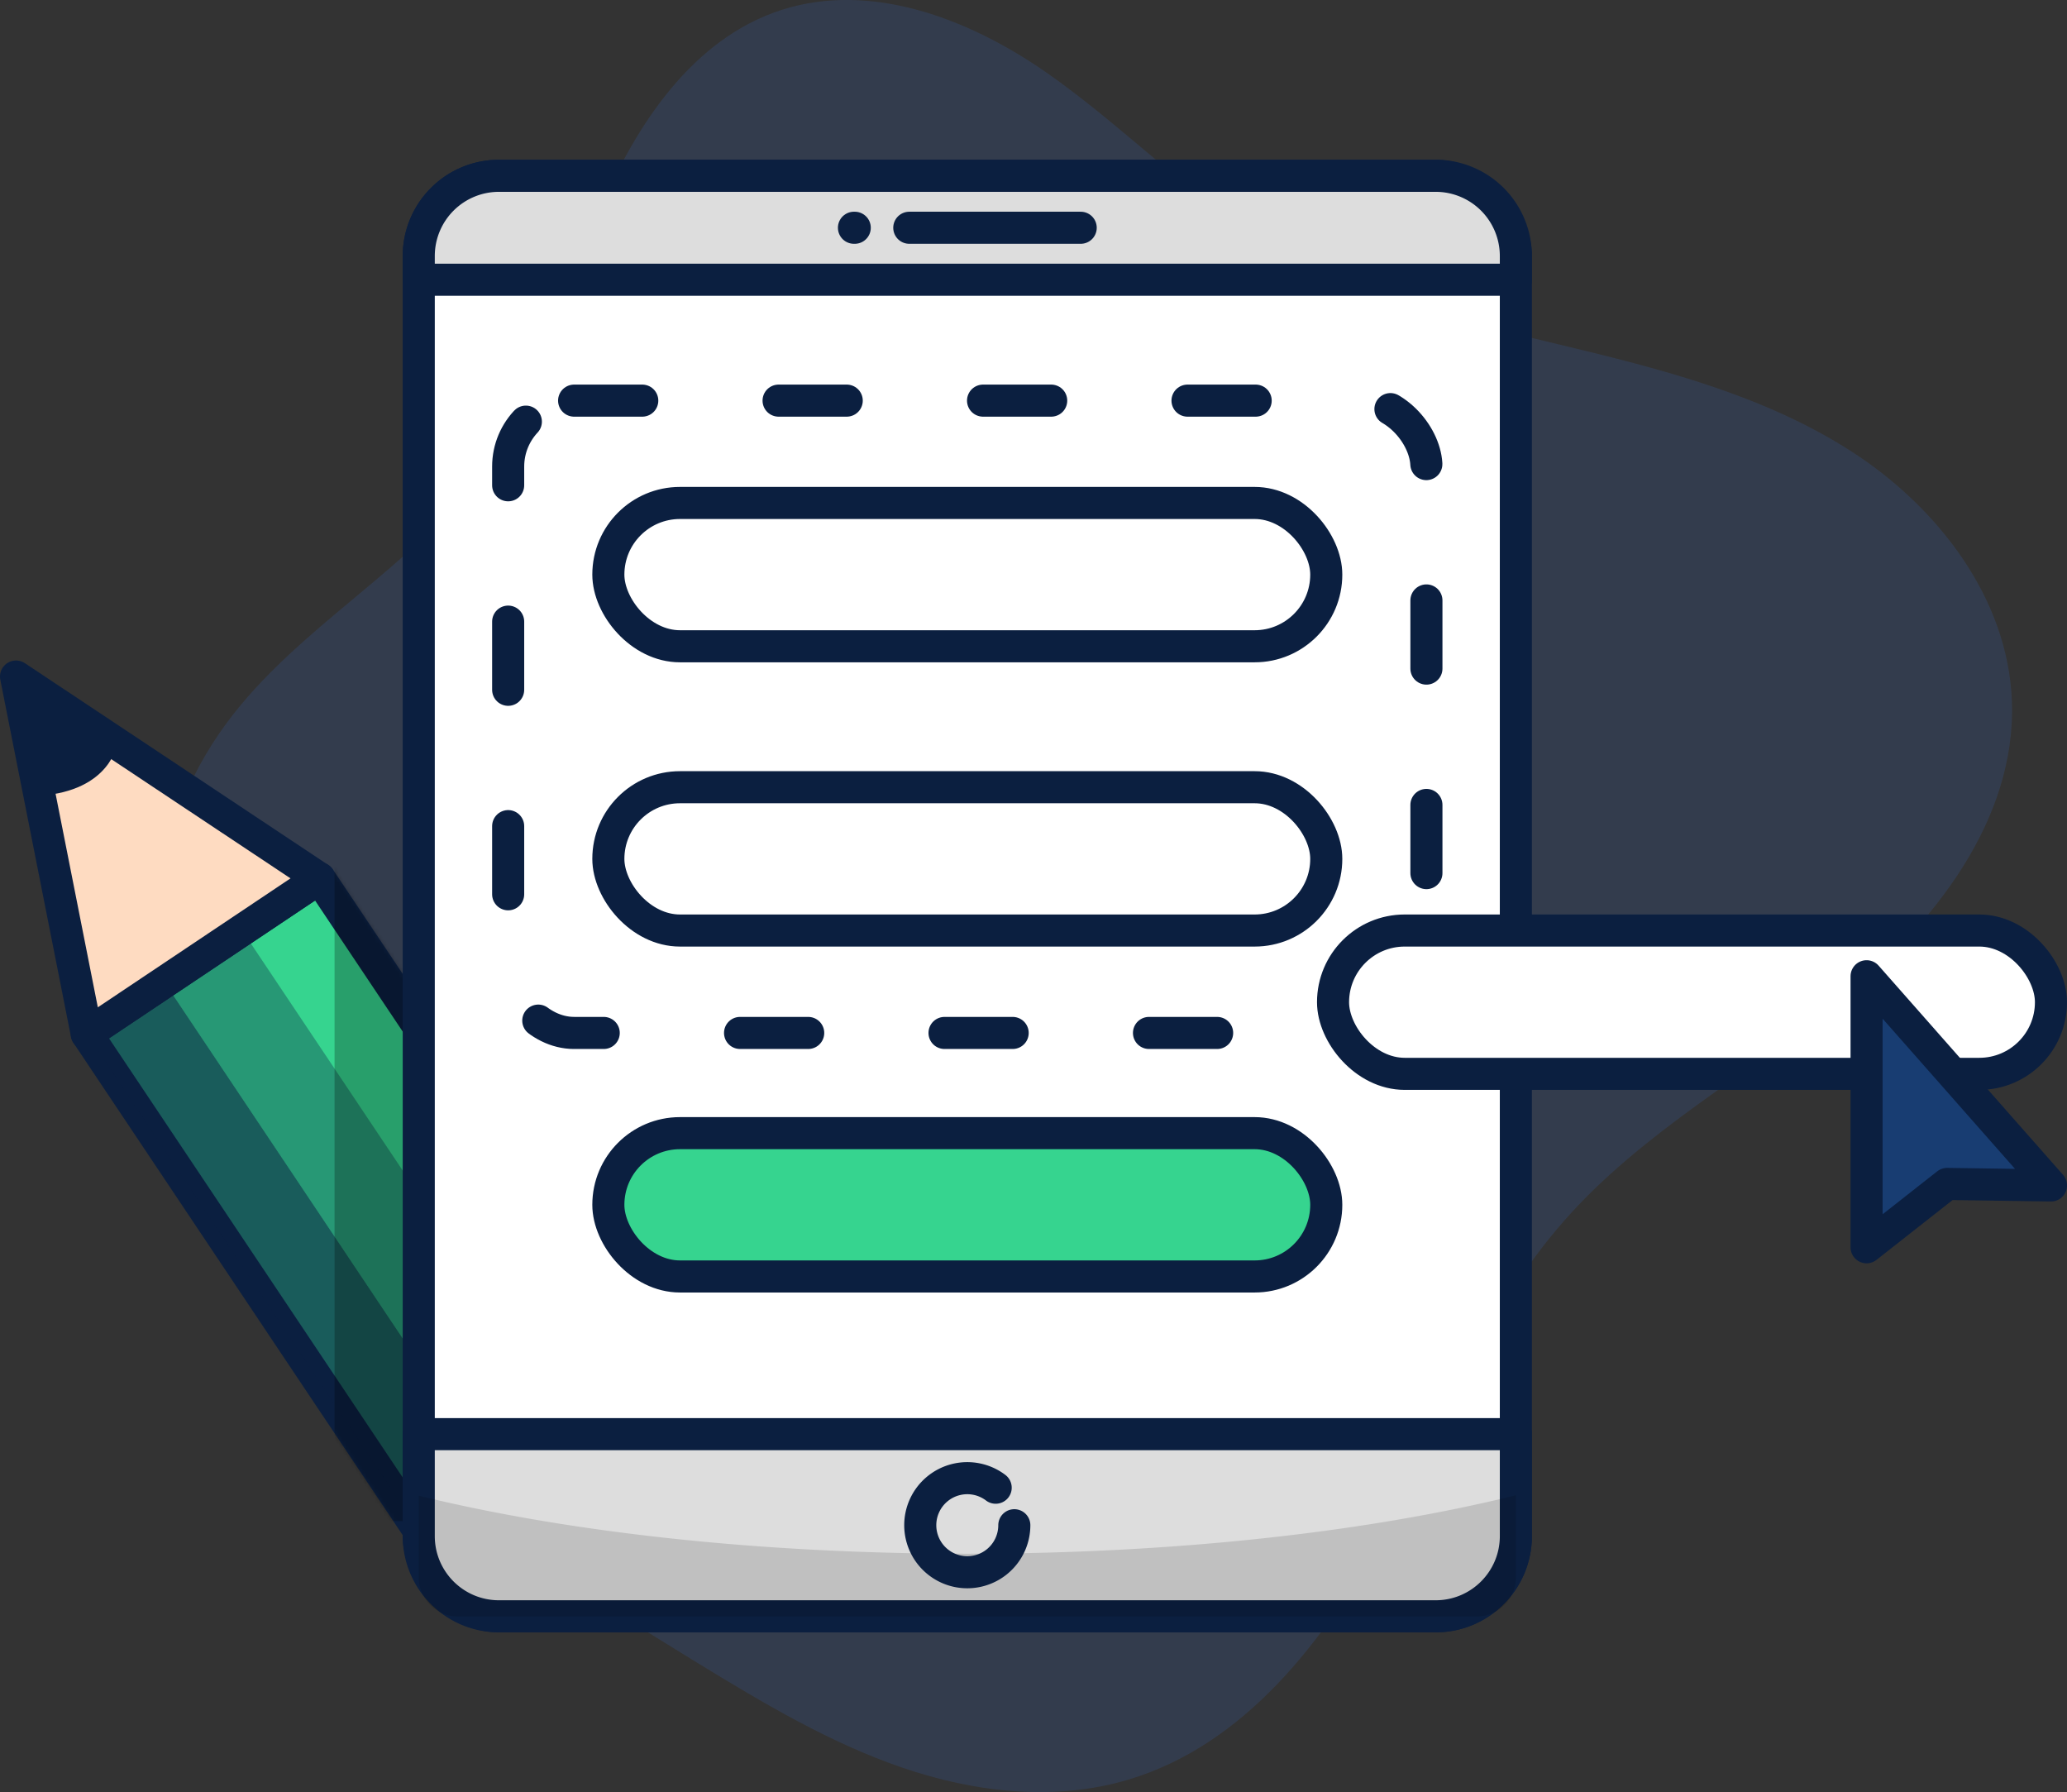
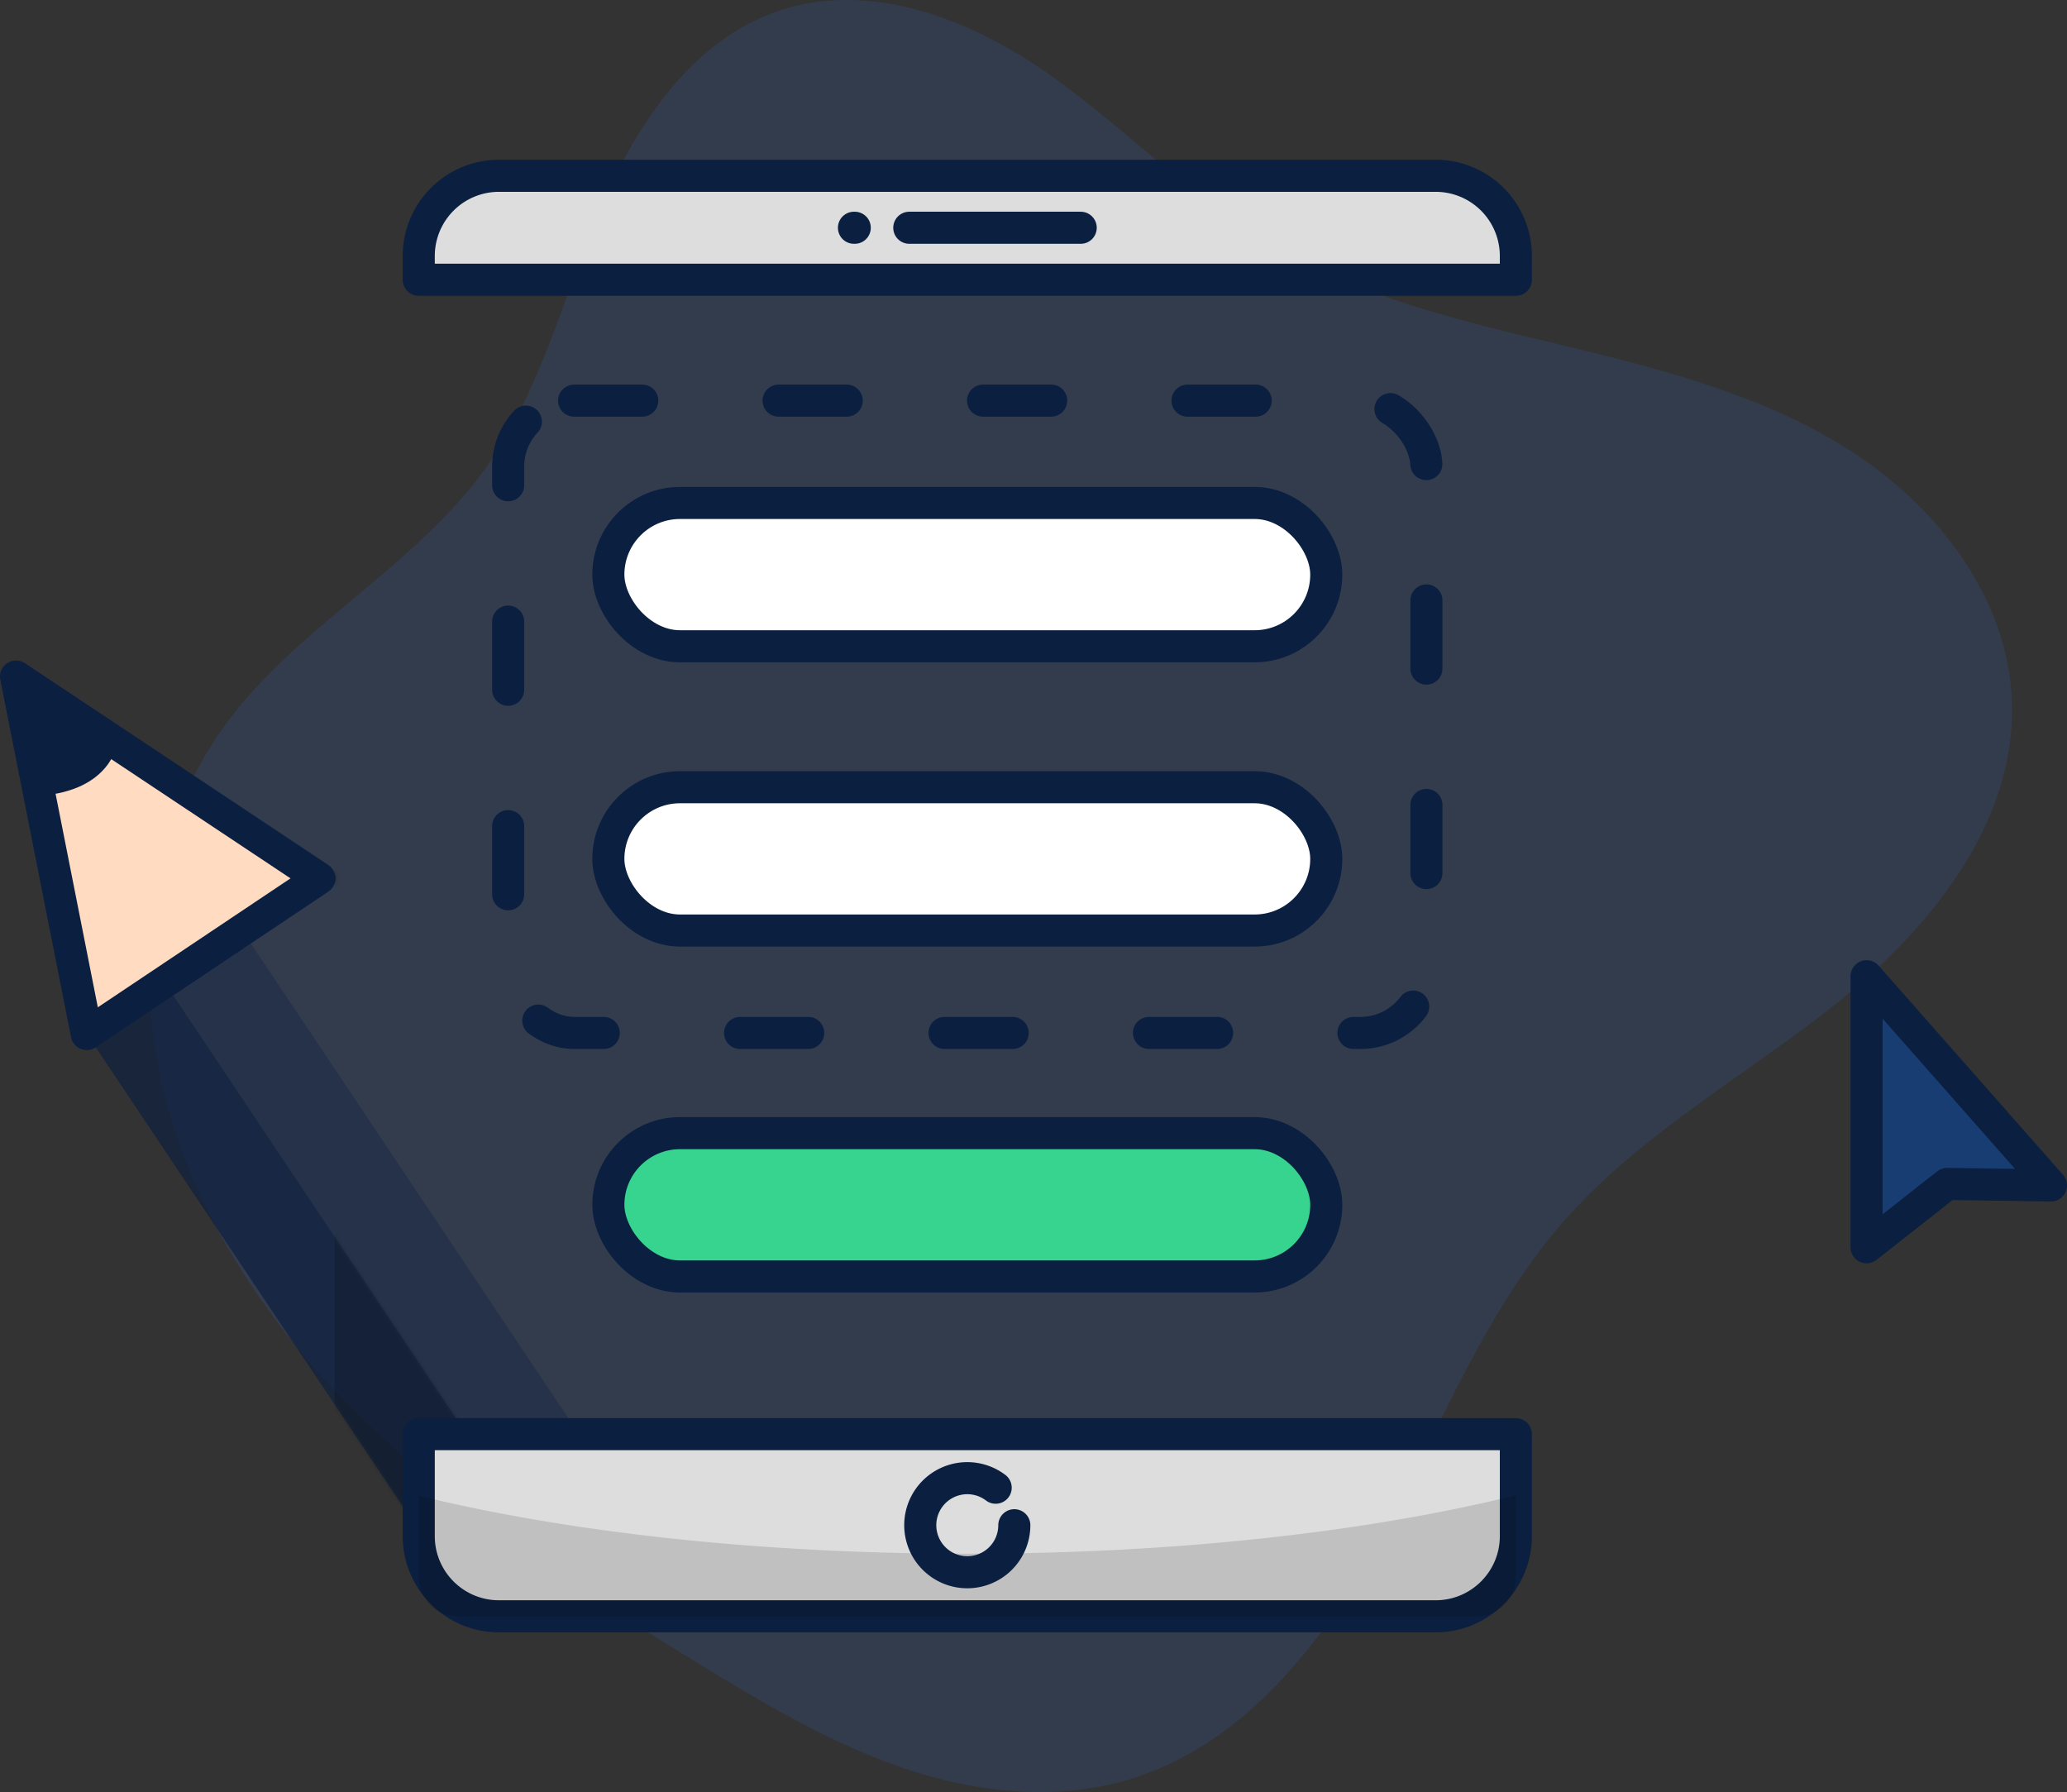
<svg xmlns="http://www.w3.org/2000/svg" viewBox="0 0 515.57 446.92">
  <rect x="0" y="0" width="515.57" height="446.92" fill="#333333" stroke="none" />
  <style>.B,.C{mix-blend-mode:soft-light}.P{stroke:#0b1f40}.Q{stroke-linejoin:round}.R{stroke-width:8}.S{fill:#0b1f40}.T{fill:#36d48f}</style>
  <defs>
    <mask id="A" x="0" y="164.72" width="169.26" height="225.08" maskUnits="userSpaceOnUse">
      <g transform="matrix(-.831 .556 -.556 -.831 339.28 501.81)">
-         <path d="M58.54 225.46h69.83v153.92H58.54z" class="P Q R T" />
-         <path class="B S" d="M81.8 225.46h23.28v153.92H81.8z" opacity=".33" />
-       </g>
+         </g>
      <path class="C S" transform="matrix(-.831 .556 -.556 -.831 311.06 536.27)" d="M62.47 238.4h23.28v153.92H62.47z" opacity=".66" />
      <path d="M79.67 219.04l-58.03 38.83L4 168.72l75.67 50.32z" fill="#fedbc1" class="P Q R" />
      <path d="M29.22 185.5s-1.6 11.7-19.34 12.95L4 168.72z" class="S" />
    </mask>
  </defs>
  <path d="M121 116.94c13.65-19 19.4-42.42 28.4-64S172.7 9.6 195 2.46s46.66 2.2 65.87 15.54 35.5 30.7 55.58 42.7C338.6 73.93 364.17 80 389.25 86s50.62 12.53 72.35 26.45 39.35 36.8 40.23 62.58c1 29.55-19.54 55.57-42.52 74.18s-49.64 33-69.16 55.22c-19.95 22.67-30.86 51.64-45.24 78.2s-34.58 52.6-63.54 61.2C263 449.3 243.1 447 225 440.8s-34.65-16.1-51-26.08c-28.07-17.18-56-35-80-57.56S50.18 306.78 41.58 275s-4.74-67.76 14.68-94.32c17.92-24.5 47-39.08 64.74-63.74z" fill="#3682ff" opacity=".13" />
-   <path d="M165.266 346.96l-58.04 38.826-85.58-127.935 58.04-38.826z" class="P Q R T" />
  <g class="S">
    <path class="B" d="M145.924 359.9l-19.35 12.944-85.58-127.935 19.35-12.944z" opacity=".33" />
    <path class="C" d="M126.585 372.85l-19.35 12.944-85.58-127.935 19.35-12.944z" opacity=".66" />
  </g>
  <path d="M79.67 219.04l-58.03 38.83L4 168.72l75.67 50.32z" fill="#fedbc1" class="P Q R" />
  <path d="M29.22 185.5s-1.6 11.7-19.34 12.95L4 168.72z" class="S" />
  <g mask="url(#A)">
    <path d="M83.45 207.4h42.24v171.93H83.45z" opacity=".25" />
  </g>
  <g class="P Q R">
-     <rect x="104.45" y="43.84" width="273.65" height="359.24" rx="20" fill="#fff" />
    <path d="M124.45 43.84H358.1a20 20 0 0 1 20 20v5.92a0 0 0 0 1 0 0H104.45a0 0 0 0 1 0 0v-5.92a20 20 0 0 1 20-20zM358.1 403.08H124.45c-11.046 0-20-8.954-20-20v-25.42H378.1v25.42c0 11.046-8.954 20-20 20z" fill="#ddd" />
  </g>
  <path d="M104.45 373v20.37a9.76 9.76 0 0 0 9.75 9.75h254.15a9.76 9.76 0 0 0 9.75-9.75V372.9c-36.78 9.08-84.64 14.57-137 14.57S141.2 382 104.45 373z" opacity=".13" />
  <g class="P Q R">
    <g stroke-linecap="round">
      <path d="M226.8 56.8h42.76m-56.36 0h-.2" fill="#183d72" />
      <g fill="none">
        <path d="M253,380.37a11.73,11.73,0,1,1-4.65-9.36" />
        <rect x="126.75" y="99.91" width="229.04" height="157.69" rx="16.45" stroke-dasharray="17 34" />
      </g>
    </g>
    <rect x="151.74" y="282.59" width="179.07" height="35.74" rx="17.87" class="T" />
    <g fill="#fff">
      <rect x="151.74" y="196.32" width="179.07" height="35.74" rx="17.87" />
      <rect x="151.74" y="125.43" width="179.07" height="35.74" rx="17.87" />
-       <rect x="332.5" y="232.06" width="179.07" height="35.74" rx="17.87" />
    </g>
    <path d="M465.58 243.47v67.58l20.1-15.8 25.9.38-46-52.17z" fill="#183d72" />
  </g>
</svg>